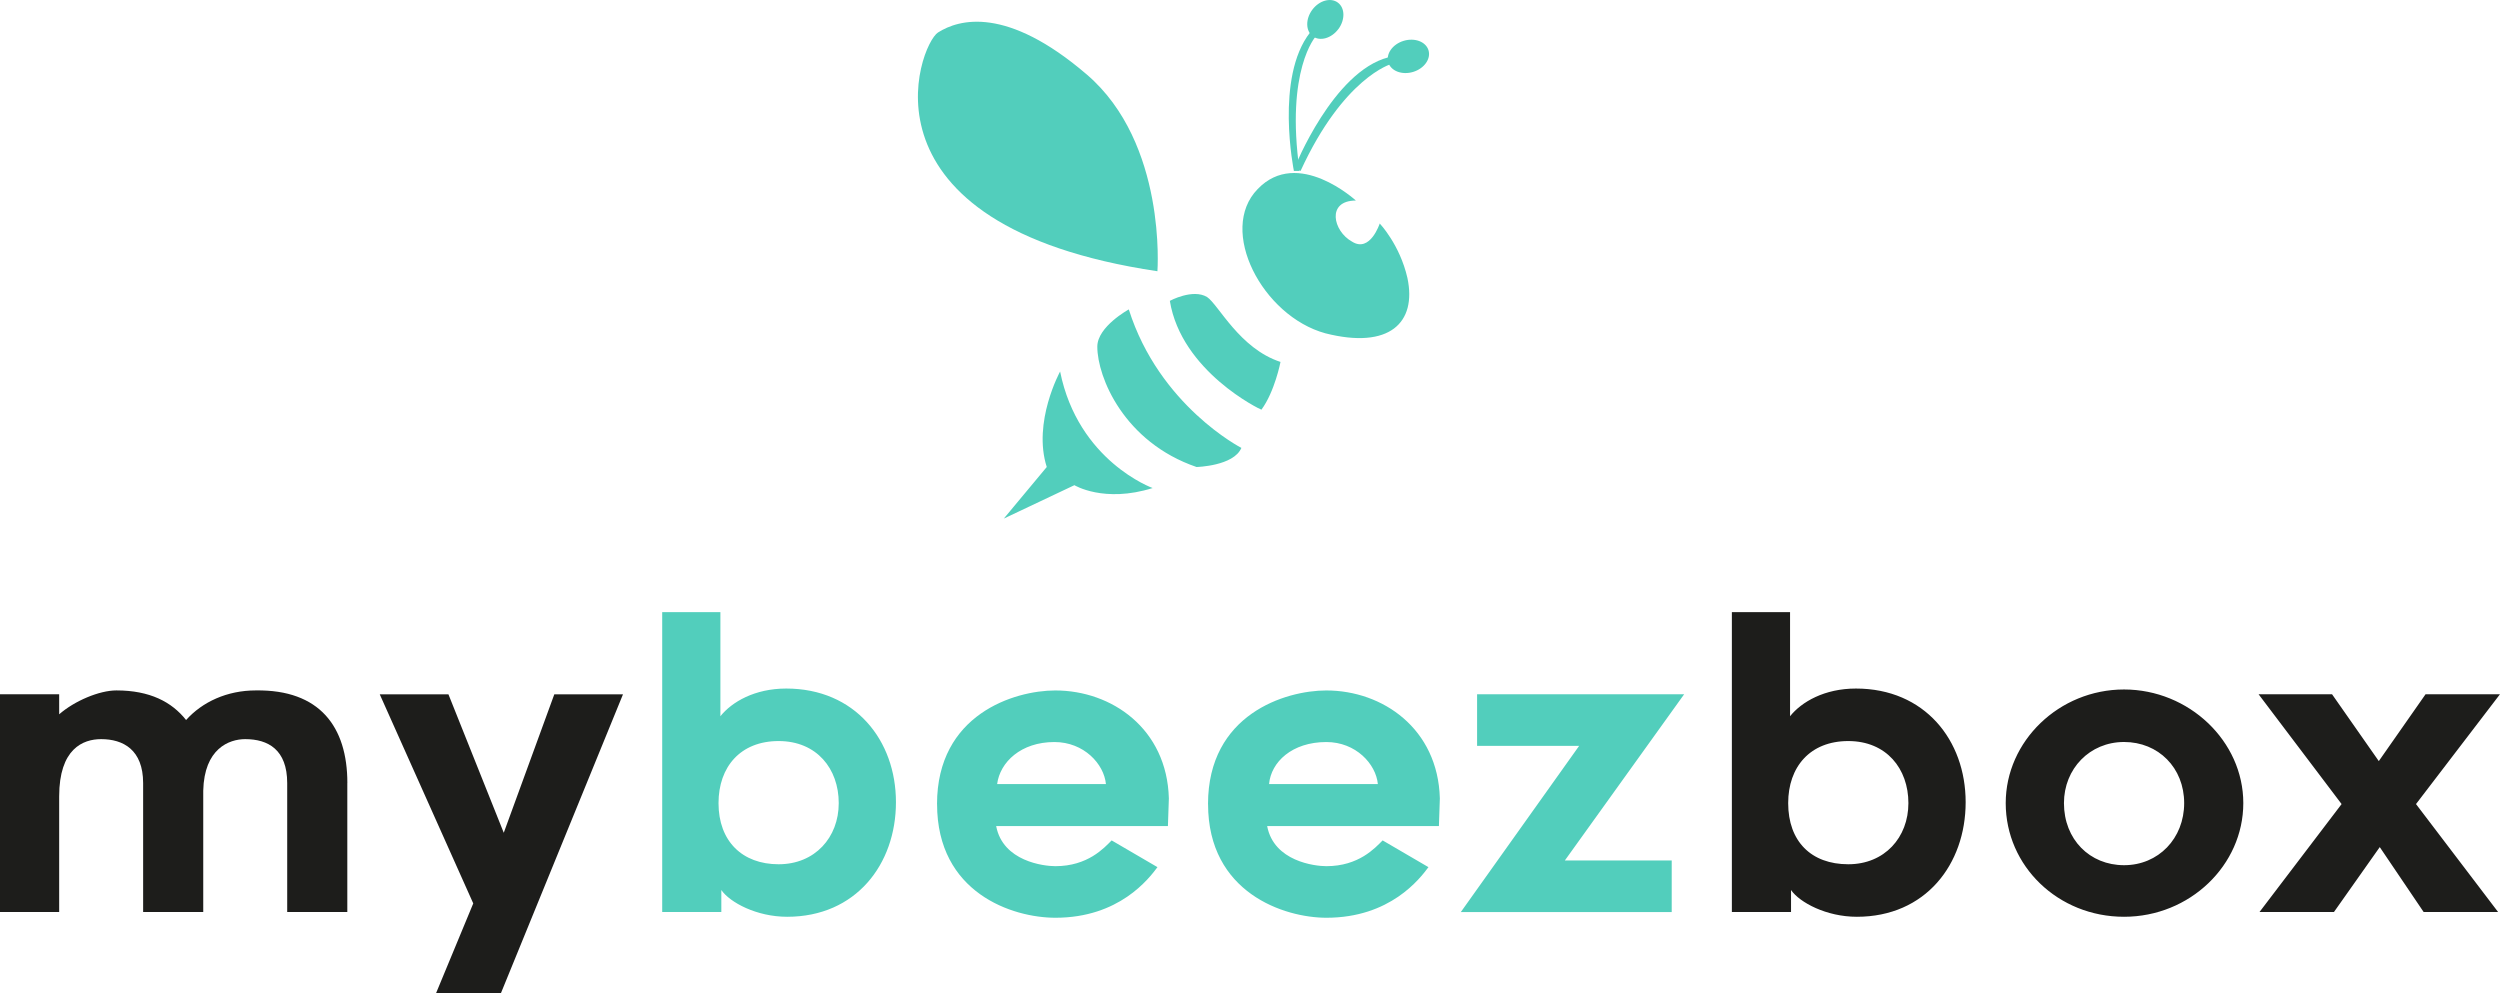
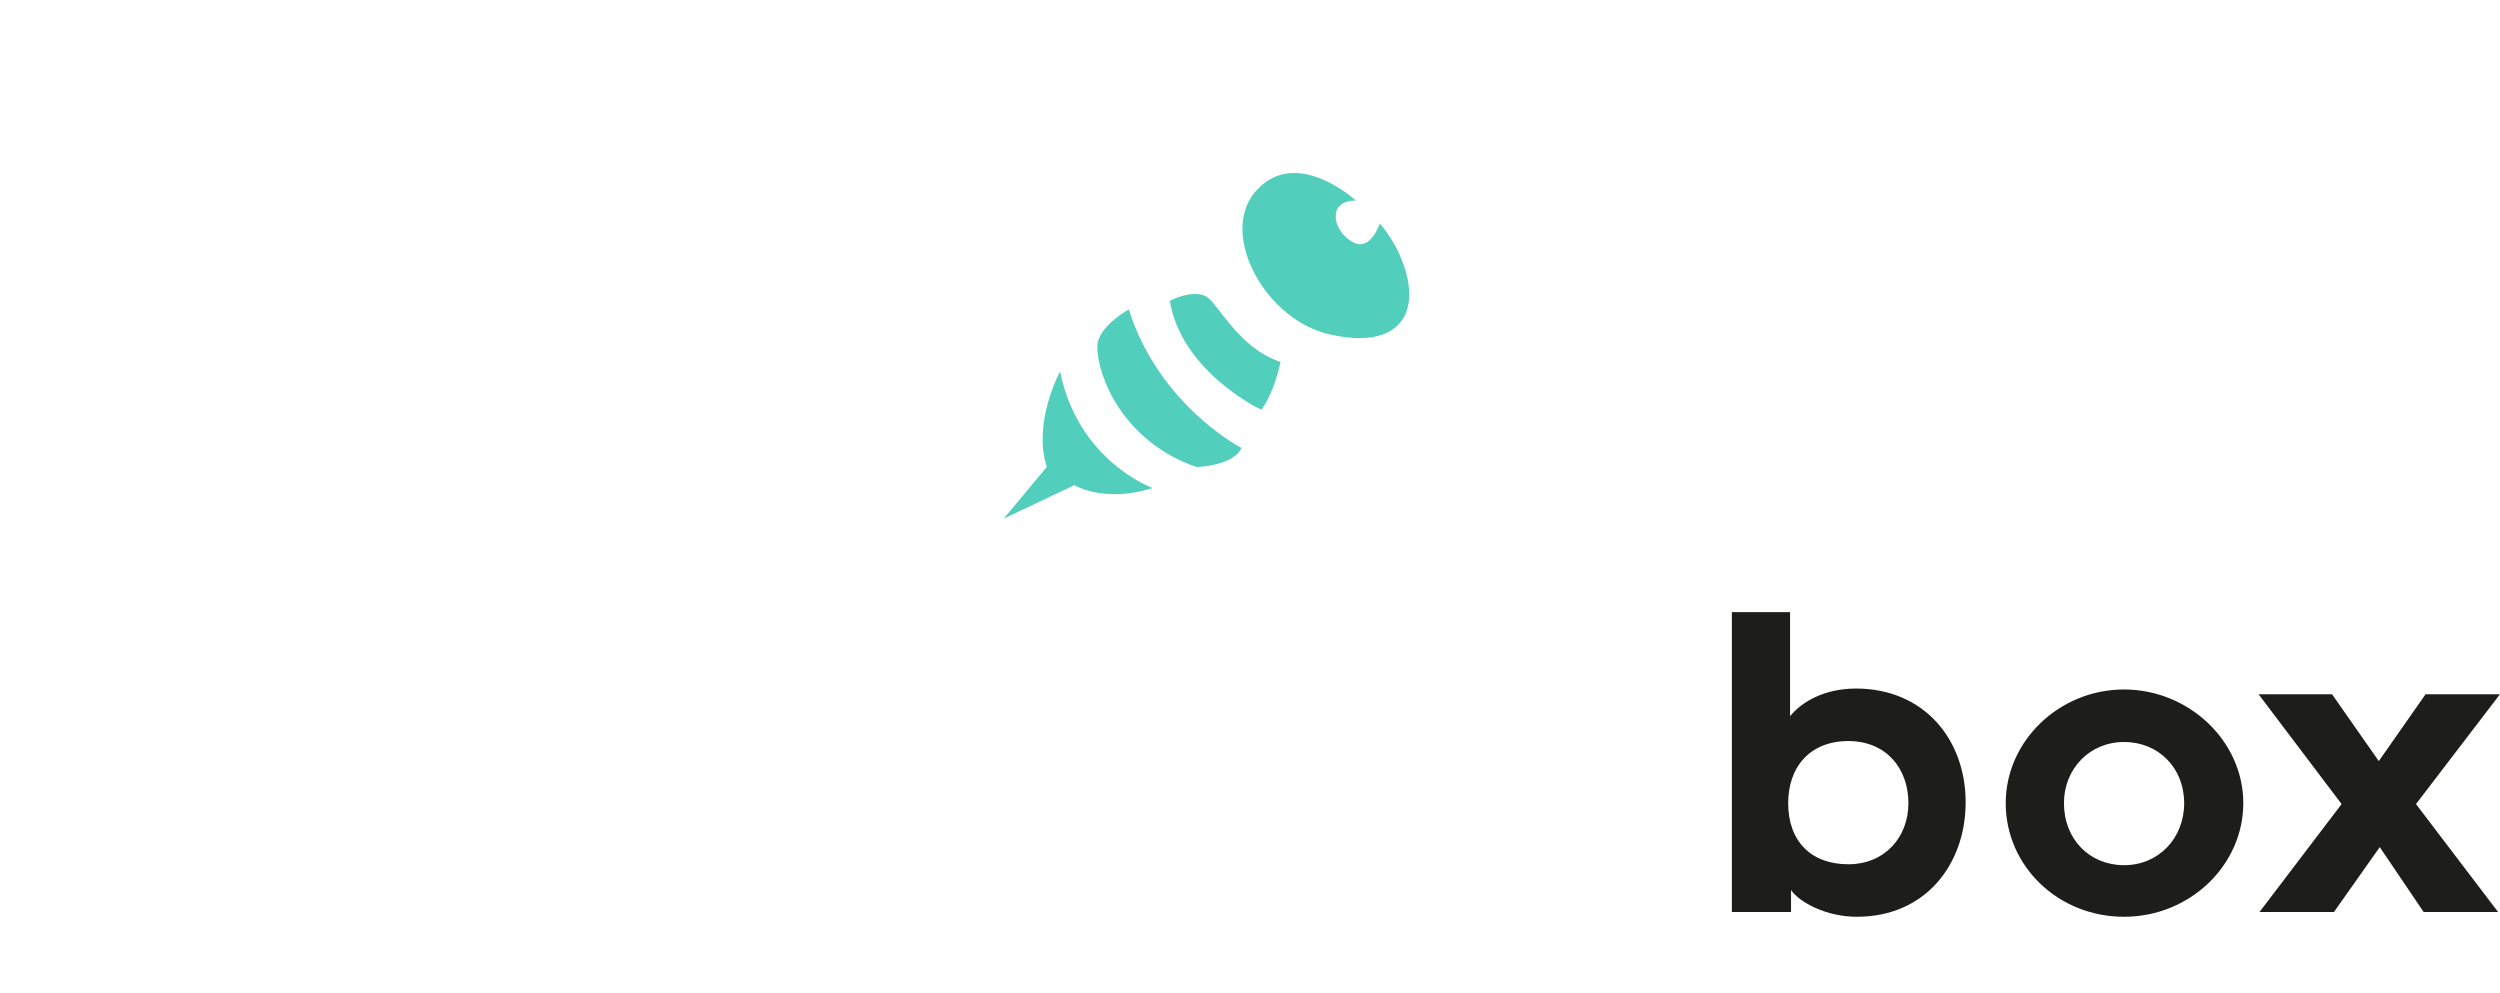
<svg xmlns="http://www.w3.org/2000/svg" id="Calque_2" viewBox="0 0 612.2 243.2">
  <defs>
    <clipPath id="clippath">
      <rect width="612.2" height="243.2" style="fill:none; stroke-width:0px;" />
    </clipPath>
  </defs>
  <g id="Calque_1-2">
    <g style="clip-path:url(#clippath);">
-       <path d="m85.05,191.76v31.57h-14.72v-31.57c0-8.18-4.67-10.76-10.28-10.76-3.97,0-10.05,2.34-10.28,12.63v29.7h-14.72v-31.57c0-8.18-4.91-10.76-10.28-10.76-4.44,0-10.28,2.34-10.28,14.03v28.3H0v-53.32h14.49v4.91c3.74-3.27,9.81-5.85,14.02-5.85,8.18,0,13.55,2.81,17.06,7.25,3.97-4.44,10.05-7.25,17.06-7.25,15.65-.23,22.43,8.89,22.43,22.68h0Zm21.73,51.45l9.11-21.98-22.9-51.21h16.82l13.55,33.91,12.38-33.91h16.82l-29.9,73.2h-15.89Z" style="fill:#1d1d1b; stroke-width:0px;" />
-       <path d="m162.16,223.33v-73.43h14.25v25.49c2.81-3.51,8.41-6.78,16.12-6.78,16.82,0,26.87,12.63,26.87,27.83s-9.81,28.06-26.64,28.06c-7.48,0-14.02-3.51-16.12-6.55v5.38h-14.49,0Zm28.51-11.69c8.88,0,14.72-6.55,14.72-14.97s-5.38-15.2-14.72-15.2-14.72,6.31-14.72,15.2c0,9.35,5.84,14.97,14.72,14.97Zm38.79-14.73c0-21.98,18.93-27.83,28.97-27.83,13.79,0,27.34,9.35,27.8,26.43l-.23,6.78h-42.06c1.64,8.65,11.68,9.82,14.49,9.82,7.95,0,11.92-4.44,13.79-6.31l11.22,6.55c-2.1,2.81-9.35,12.39-25,12.39-10.52,0-28.97-6.08-28.97-27.83Zm14.72-4.91h26.64c-.47-4.91-5.38-10.29-12.62-10.29-8.18,0-13.32,4.91-14.02,10.29h0Zm51.64,4.91c0-21.98,18.93-27.83,28.97-27.83,13.79,0,27.34,9.35,27.8,26.43l-.23,6.78h-42.06c1.64,8.65,11.68,9.82,14.49,9.82,7.95,0,11.92-4.44,13.79-6.31l11.22,6.55c-2.1,2.81-9.35,12.39-25,12.39-10.28,0-28.97-6.08-28.97-27.83h0Zm14.95-4.91h26.64c-.47-4.91-5.38-10.29-12.62-10.29-8.41,0-13.55,4.91-14.02,10.29h0Zm50.94-9.35v-12.63h50.7l-29.21,40.69h26.17v12.63h-51.64l28.97-40.69h-25,0Z" style="fill:#52cebc; stroke-width:0px;" />
      <path d="m424.1,223.33v-73.43h14.25v25.49c2.81-3.51,8.42-6.78,16.13-6.78,16.82,0,26.87,12.63,26.87,27.83s-9.82,28.06-26.64,28.06c-7.48,0-14.02-3.51-16.12-6.55v5.38h-14.49Zm28.51-11.69c8.88,0,14.72-6.55,14.72-14.97s-5.37-15.2-14.72-15.2-14.72,6.31-14.72,15.2c0,9.35,5.61,14.97,14.72,14.97Zm38.55-14.97c0-15.2,13.09-27.83,28.97-27.83s29.21,12.63,29.21,27.83-13.09,27.83-29.21,27.83-28.97-12.39-28.97-27.83Zm14.26,0c0,8.89,6.31,15.2,14.72,15.2s14.72-6.55,14.72-15.2-6.31-14.97-14.72-14.97-14.72,6.55-14.72,14.97Zm77.34,10.76l-11.22,15.9h-18.23l20.1-26.43-20.33-26.89h17.99l11.45,16.37,11.45-16.37h18.22l-20.56,26.89,20.1,26.43h-18.23l-10.75-15.9h0Z" style="fill:#1d1d1b; stroke-width:0px;" />
      <path d="m259.6,90.97s-6.78,12.39-3.27,23.39l-10.52,12.63,17.29-8.18s7.25,4.44,19.16.7c0,0-18.23-6.55-22.66-28.53h0Zm16.82-15.2s-7.71,4.21-7.71,9.12c0,7.48,6.54,23.39,24.3,29.47,0,0,9.11-.23,10.98-4.68,0,0-20.09-10.29-27.57-33.91h0Zm10.05-2.1s5.61-3.04,9.11-.94c2.81,1.87,7.95,12.63,17.99,15.9,0,0-1.4,7.25-4.67,11.69-.23,0-19.63-9.35-22.43-26.66h0Zm45.57-24.55s-14.25-13.1-24.07-2.81c-9.81,10.06,1.17,31.1,16.59,35.31,15.66,3.98,22.43-2.57,20.09-13.56-1.87-8.18-6.78-13.33-6.78-13.33,0,0-2.34,7.25-6.78,4.44-4.67-2.57-6.31-10.06.94-10.06h0Z" style="fill:#52cebc; stroke-width:0px;" />
-       <path d="m316.85,41.86s-4.67-22.92,3.97-33.91l1.4.94s-7.48,8.18-3.97,32.97h-1.4Z" style="fill:#52cebc; stroke-width:0px;" />
-       <path d="m327.73,7.14c1.7-2.28,1.65-5.19-.11-6.5s-4.56-.53-6.26,1.74c-1.7,2.28-1.65,5.19.1,6.5s4.56.53,6.26-1.74Zm-10.65,33.79s9.35-23.39,22.9-26.89l.7,1.64s-11.68,3.27-22.2,26.19l-1.4-.94Z" style="fill:#52cebc; stroke-width:0px;" />
-       <path d="m346.05,17.61c2.72-.83,4.4-3.2,3.76-5.3s-3.36-3.13-6.08-2.31-4.4,3.2-3.76,5.3c.64,2.1,3.36,3.13,6.08,2.31Zm-62.62,48.81s2.34-31.34-17.29-48.17c-19.63-16.84-31.31-13.56-36.45-10.29-4.67,3.04-21.5,47.24,53.74,58.46Z" style="fill:#52cebc; stroke-width:0px;" />
    </g>
  </g>
</svg>